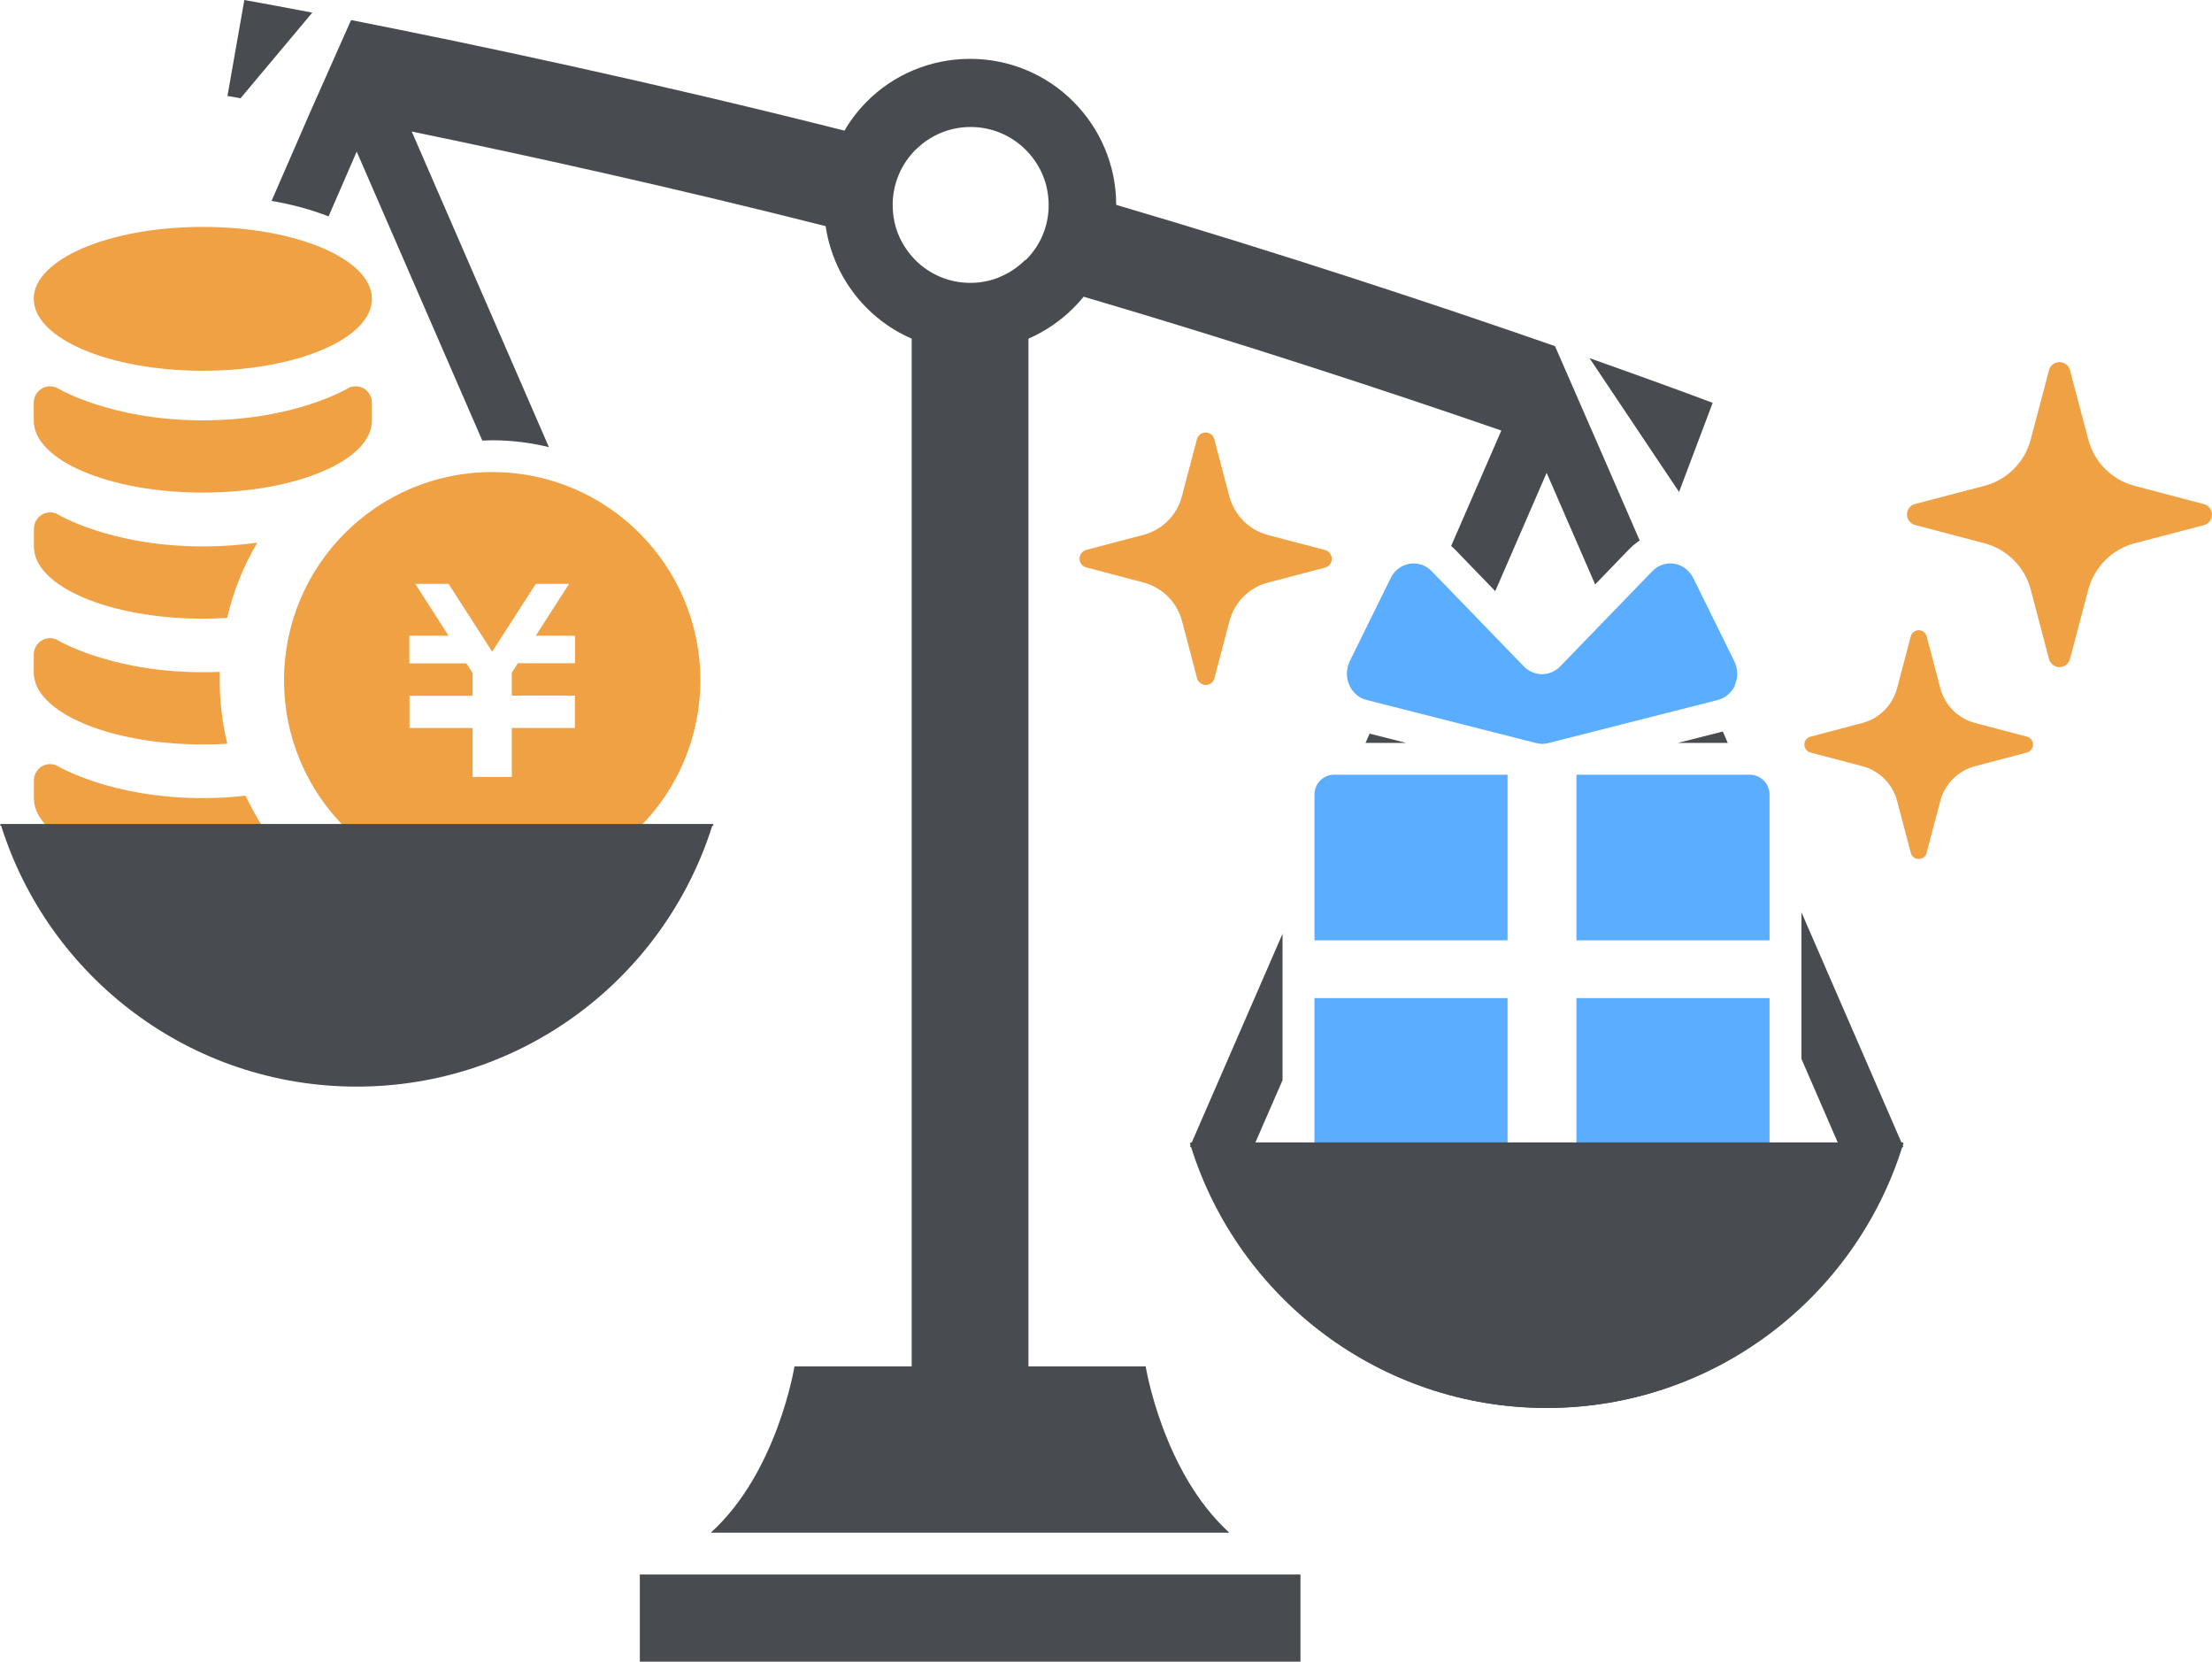
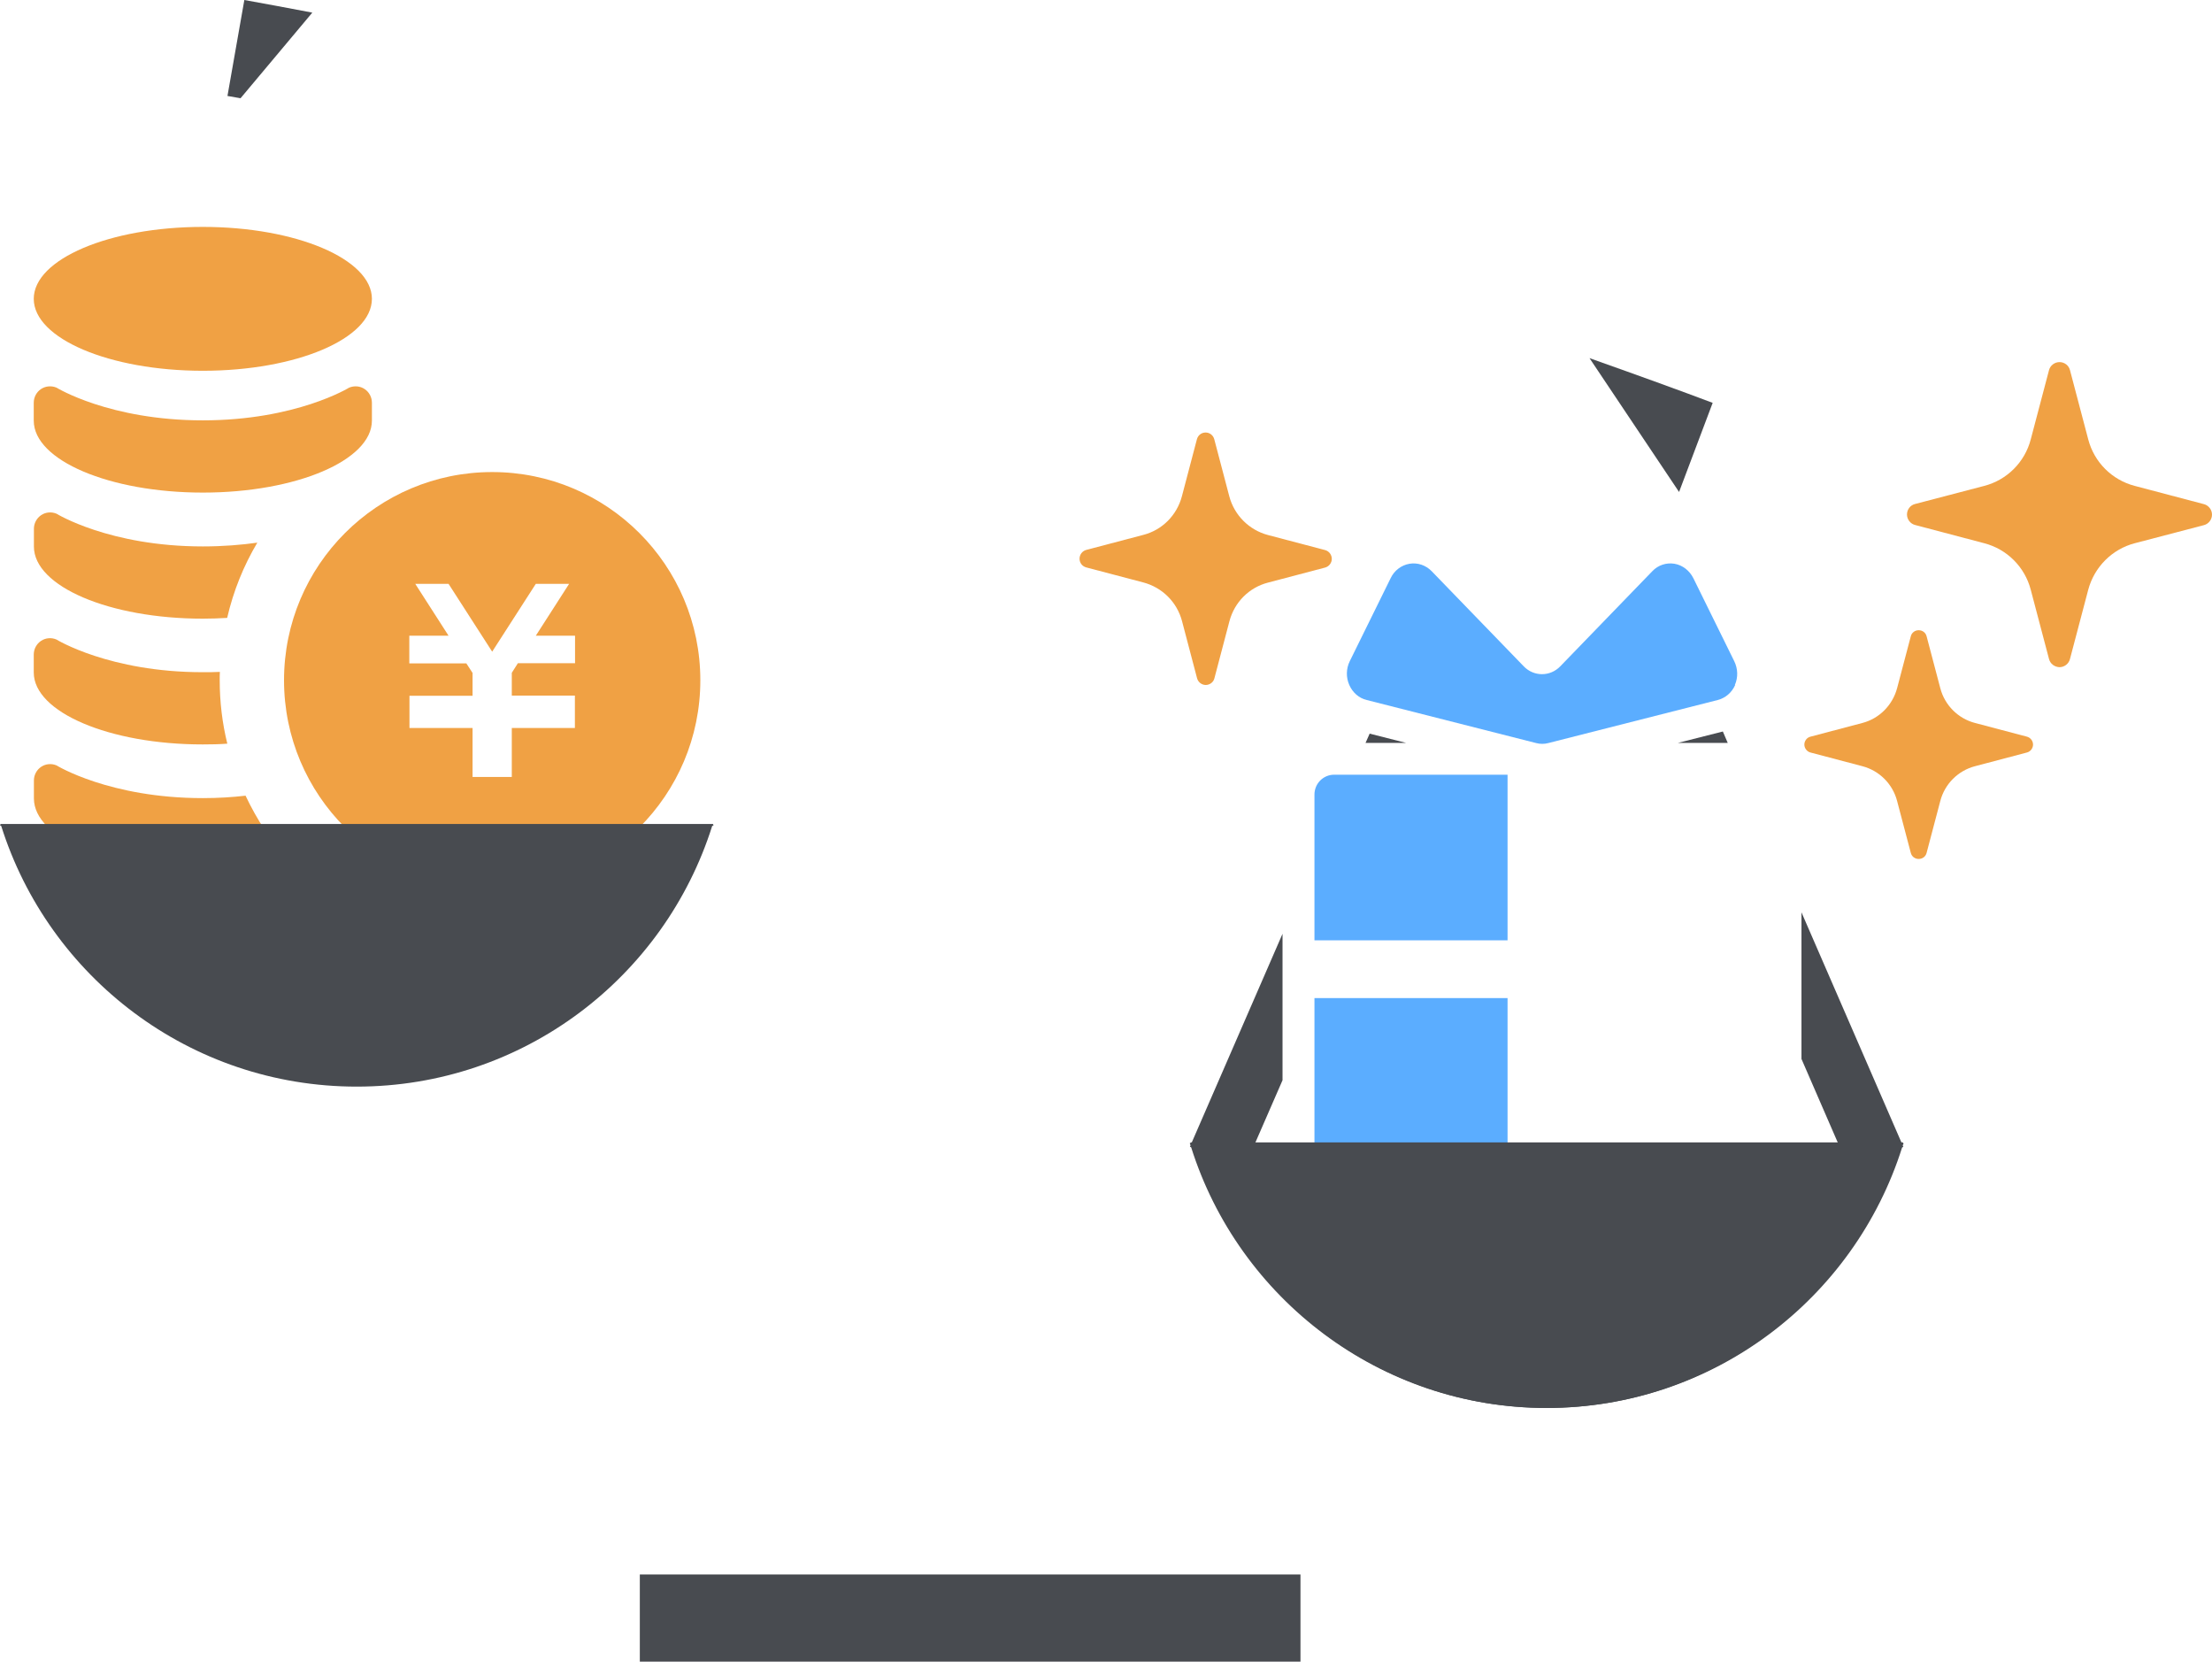
<svg xmlns="http://www.w3.org/2000/svg" id="_レイヤー_2" data-name="レイヤー 2" viewBox="0 0 145.48 109.26">
  <defs>
    <style>
      .cls-1 {
        fill: none;
      }

      .cls-1, .cls-2, .cls-3, .cls-4 {
        stroke-width: 0px;
      }

      .cls-2 {
        fill: #484b50;
      }

      .cls-3 {
        fill: #5badff;
      }

      .cls-4 {
        fill: #f0a144;
      }
    </style>
  </defs>
  <g id="_レイヤー_5" data-name="レイヤー 5">
    <g>
      <path class="cls-4" d="M125.95,34.52l4.55,1.2c1.5.39,2.67,1.56,3.06,3.06l1.2,4.55c.08.32.37.53.69.54.32,0,.61-.22.69-.54l1.2-4.55c.4-1.5,1.57-2.67,3.06-3.06l4.55-1.19c.31-.08.53-.37.53-.69s-.22-.61-.53-.69l-4.55-1.2c-1.5-.39-2.67-1.56-3.06-3.06l-1.2-4.55c-.08-.32-.37-.53-.69-.53s-.61.22-.69.53l-1.2,4.55c-.39,1.5-1.56,2.67-3.06,3.06l-4.55,1.19c-.32.08-.53.37-.53.69,0,.32.22.61.53.69Z" />
      <path class="cls-4" d="M133.31,48.44l-3.41-.9c-1.12-.29-2-1.17-2.29-2.29l-.9-3.41c-.06-.24-.27-.4-.52-.4s-.46.16-.52.4l-.9,3.41c-.3,1.12-1.17,2-2.29,2.29l-3.41.9c-.24.06-.4.28-.4.52s.17.46.4.52l3.41.9c1.12.29,2,1.17,2.29,2.29l.9,3.41c.06.24.27.4.52.4s.46-.16.52-.4l.9-3.41c.29-1.12,1.17-2,2.29-2.29l3.41-.9c.23-.06.4-.28.4-.52,0-.24-.17-.46-.4-.52Z" />
      <path class="cls-4" d="M87.15,36.17l-3.76-.99c-1.24-.33-2.21-1.3-2.54-2.54l-.99-3.76c-.07-.26-.3-.44-.57-.44s-.5.18-.57.44l-.99,3.76c-.33,1.24-1.29,2.21-2.53,2.53l-3.76.99c-.26.07-.44.31-.44.58,0,.27.18.5.44.57l3.76.99c1.24.33,2.21,1.29,2.54,2.54l.99,3.76c.07.26.31.44.57.44s.51-.18.57-.44l.99-3.76c.33-1.24,1.29-2.21,2.53-2.53l3.76-.99c.26-.07.44-.31.44-.57,0-.27-.18-.51-.44-.58Z" />
      <path class="cls-1" d="M67.43,9.85c-.93-.93-2.2-1.5-3.62-1.5s-2.64.55-3.57,1.45c-.02.01-.04.03-.06.05-.93.94-1.5,2.2-1.5,3.63,0,1.02.29,1.95.79,2.74.2.32.44.61.7.88.94.93,2.2,1.5,3.62,1.5.85,0,1.63-.2,2.32-.57.48-.24.92-.56,1.29-.94.94-.93,1.51-2.2,1.51-3.62,0-.47-.06-.93-.18-1.36-.24-.87-.71-1.64-1.33-2.27Z" />
      <path class="cls-2" d="M20.54.83c-1.76-.34-3.27-.61-4.47-.83l-1.11,6.31c.27.05.56.1.86.15L20.54.83Z" />
      <path class="cls-2" d="M112.64,26.49c-1.93-.73-4.71-1.74-8.1-2.94l5.89,8.8,2.21-5.86Z" />
      <g>
        <path class="cls-4" d="M32.37,31.04c-7.56,0-13.69,6.13-13.69,13.69s6.13,13.69,13.69,13.69c7.56,0,13.69-6.13,13.69-13.69s-6.13-13.69-13.69-13.69ZM37.81,43.61h-3.75l-.4.63v1.5h4.15v2.13h-4.15v3.22h-2.58v-3.22h-4.15v-2.12h0s4.15,0,4.15,0v-1.5l-.41-.63h-3.75v-1.82h2.58l-2.19-3.41h2.19l2.87,4.46,2.87-4.46h2.19l-2.19,3.41h2.58v1.82Z" />
        <path class="cls-4" d="M24.46,19.65c0,2.62-4.98,4.73-11.12,4.73s-11.12-2.12-11.12-4.73,4.98-4.73,11.12-4.73,11.12,2.12,11.12,4.73Z" />
        <path class="cls-4" d="M2.22,27.66c0,2.61,4.98,4.73,11.12,4.73s11.12-2.12,11.12-4.73v-1.18c0-.36-.18-.7-.48-.9-.3-.2-.68-.23-1.02-.09,0,0-3.48,2.15-9.62,2.15s-9.62-2.15-9.62-2.15c-.33-.14-.72-.11-1.02.09-.3.2-.48.54-.48.9v1.18Z" />
        <path class="cls-4" d="M16.93,35.67c-.91,1.53-1.58,3.19-1.99,4.96-.53.03-1.06.05-1.6.05-6.14,0-11.11-2.12-11.11-4.74v-1.17c0-.36.18-.7.48-.9.3-.2.68-.23,1.01-.09,0,0,3.48,2.15,9.62,2.15,1.33,0,2.53-.1,3.6-.25Z" />
        <path class="cls-4" d="M14.95,48.9c-.52.04-1.07.05-1.62.05-6.14,0-11.11-2.12-11.11-4.73v-1.18c0-.36.18-.7.48-.9.3-.2.68-.23,1.01-.09,0,0,3.48,2.15,9.62,2.15.39,0,.77,0,1.13-.02-.01.18-.01.37-.01.55,0,1.43.17,2.83.5,4.17Z" />
        <path class="cls-4" d="M18.95,56.58c-1.65.42-3.56.65-5.61.65-6.14,0-11.11-2.12-11.11-4.73v-1.18c0-.36.18-.7.48-.9.3-.2.68-.23,1.01-.09,0,0,3.48,2.15,9.62,2.15,1.01,0,1.95-.06,2.81-.16.73,1.55,1.67,2.99,2.8,4.26Z" />
      </g>
      <path class="cls-2" d="M0,54.27l.08.04c3.13,9.93,12.41,17.14,23.38,17.14s20.24-7.2,23.38-17.14l.09-.04-.04-.09H.04l-.04.09Z" />
      <path class="cls-1" d="M67.43,9.85c-.93-.93-2.2-1.5-3.62-1.5s-2.64.55-3.57,1.45c-.02.01-.04.03-.06.05-.93.94-1.5,2.2-1.5,3.63,0,1.02.29,1.95.79,2.74.2.32.44.61.7.88.94.93,2.2,1.5,3.62,1.5.85,0,1.63-.2,2.32-.57.48-.24.92-.56,1.29-.94.94-.93,1.51-2.2,1.51-3.62,0-.47-.06-.93-.18-1.36-.24-.87-.71-1.64-1.33-2.27Z" />
      <polygon class="cls-2" points="90.08 48.24 89.81 48.85 92.48 48.85 90.08 48.24" />
      <path class="cls-2" d="M101.24,78.6h-13.49c-1.87,0-3.4-1.52-3.4-3.4v-.04h-1.8l1.8-4.13v-9.63l-5.99,13.77h-.11s.03.1.05.14l-.04.09.08.04c3.13,9.93,12.41,17.14,23.38,17.14s20.24-7.2,23.38-17.13l.08-.04-.04-.09s.03-.09.05-.14h-.11l-6.6-15.19v9.64l2.41,5.55h-2.41v.04c0,1.87-1.52,3.4-3.4,3.4h-13.83Z" />
      <polygon class="cls-2" points="113.63 48.85 113.31 48.1 110.35 48.85 113.63 48.85" />
      <g>
        <path class="cls-3" d="M86.45,52.25v9.58h12.7v-10.89h-11.4c-.72,0-1.3.58-1.3,1.31Z" />
-         <path class="cls-3" d="M115.08,50.94h-11.4v10.89h12.7v-9.58c0-.72-.58-1.31-1.3-1.31Z" />
        <path class="cls-3" d="M86.45,75.21c0,.72.58,1.3,1.3,1.3h11.4v-10.88h-12.7v9.58Z" />
-         <path class="cls-3" d="M103.68,76.51h11.4c.72,0,1.3-.58,1.3-1.3v-9.58h-12.7v10.88Z" />
        <path class="cls-3" d="M114.1,45.04c.22-.5.2-1.07-.04-1.56l-2.69-5.46c-.25-.5-.71-.86-1.24-.95-.54-.09-1.08.09-1.46.49l-6.06,6.26c-.66.68-1.73.68-2.39,0l-6.06-6.26c-.39-.4-.93-.58-1.46-.49-.53.09-1,.44-1.24.95l-2.69,5.46c-.24.49-.25,1.06-.03,1.56.22.5.64.87,1.15.99l11.14,2.83c.26.07.54.07.8,0l11.14-2.83c.51-.13.93-.49,1.15-.99Z" />
      </g>
      <path class="cls-2" d="M78.26,75.22l.08.04c3.13,10.04,12.41,17.32,23.38,17.32s20.24-7.28,23.38-17.32l.09-.04-.04-.1h-46.84l-.04.1Z" />
      <path class="cls-1" d="M67.43,9.85c-.93-.93-2.2-1.5-3.62-1.5s-2.64.55-3.57,1.45c-.02.01-.04.03-.06.05-.93.94-1.5,2.2-1.5,3.63,0,1.02.29,1.95.79,2.74.2.32.44.61.7.88.94.93,2.2,1.5,3.62,1.5.85,0,1.63-.2,2.32-.57.48-.24.92-.56,1.29-.94.94-.93,1.51-2.2,1.51-3.62,0-.47-.06-.93-.18-1.36-.24-.87-.71-1.64-1.33-2.27Z" />
      <rect class="cls-2" x="42.08" y="103.53" width="43.45" height="5.73" />
-       <path class="cls-2" d="M105.78,30.8h0s-3.51-8.04-3.51-8.04c-7.7-2.68-17.98-6.09-28.86-9.29,0-2.64-1.08-5.05-2.82-6.79-1.73-1.74-4.15-2.81-6.79-2.81s-5.07,1.07-6.79,2.81c-.57.57-1.06,1.21-1.47,1.91C43.04,5.43,31.14,2.9,23.09,1.32l-2.67,6.01-2.56,5.88c1.34.23,2.61.57,3.75,1.02l1.85-4.26,8.26,19c.21,0,.43-.02.64-.02,1.29,0,2.54.16,3.74.45l-9.02-20.75c7.57,1.56,17.23,3.69,27.22,6.22.31,2.09,1.29,3.97,2.71,5.39.84.84,1.84,1.53,2.95,2.01v67.58h-7.71s-1.11,6.95-5.5,10.93h34.1c-4.38-3.98-5.5-10.93-5.5-10.93h-7.71V22.27c1.11-.49,2.11-1.17,2.95-2.01.24-.24.47-.49.68-.75,10.2,3,19.94,6.2,27.47,8.8l-3.3,7.59c.07.07.15.13.22.2l2.68,2.77,3.38-7.78,3.19,7.34,2.25-2.33c.21-.21.44-.4.68-.56l-2.07-4.76ZM67.43,17.09c-.38.38-.81.7-1.29.94-.69.37-1.48.57-2.32.57-1.42,0-2.69-.57-3.62-1.5-.26-.27-.5-.56-.7-.88-.51-.79-.79-1.72-.79-2.74,0-1.42.57-2.69,1.5-3.63.02-.02.04-.04.06-.05.93-.9,2.17-1.45,3.57-1.45s2.69.57,3.62,1.5c.62.62,1.09,1.4,1.33,2.27.11.43.18.89.18,1.36,0,1.42-.57,2.69-1.51,3.62Z" />
    </g>
  </g>
</svg>